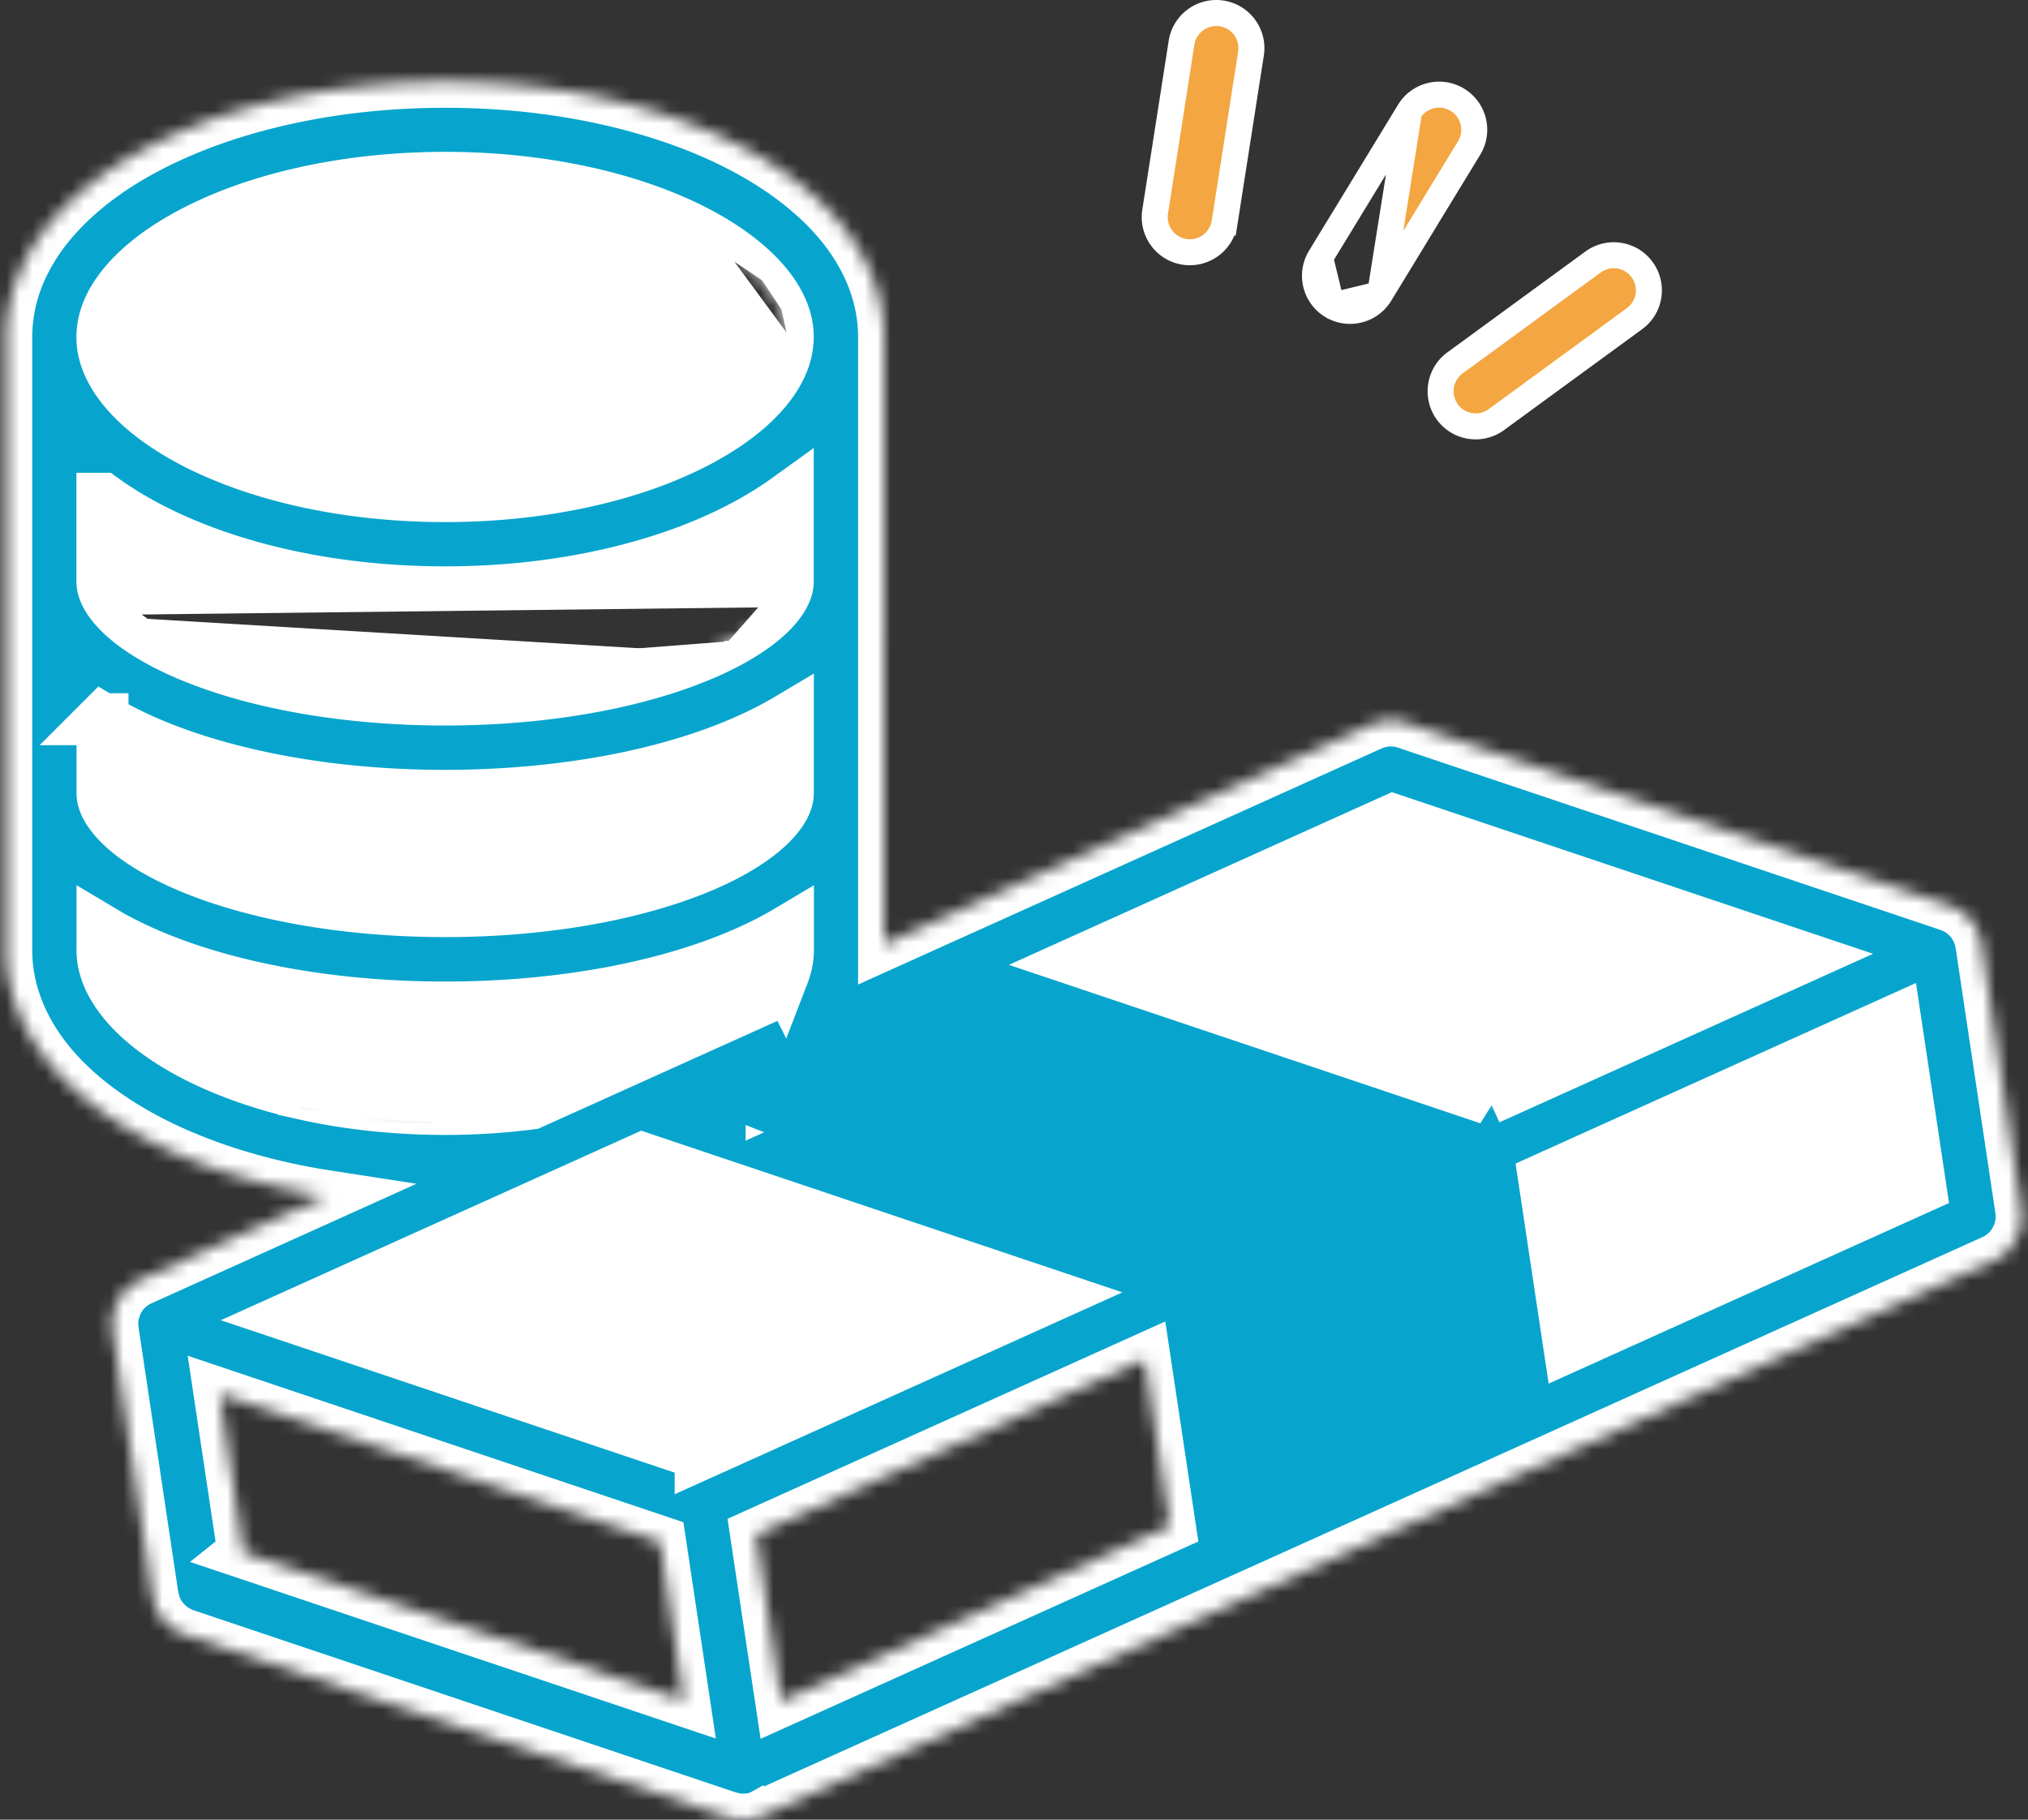
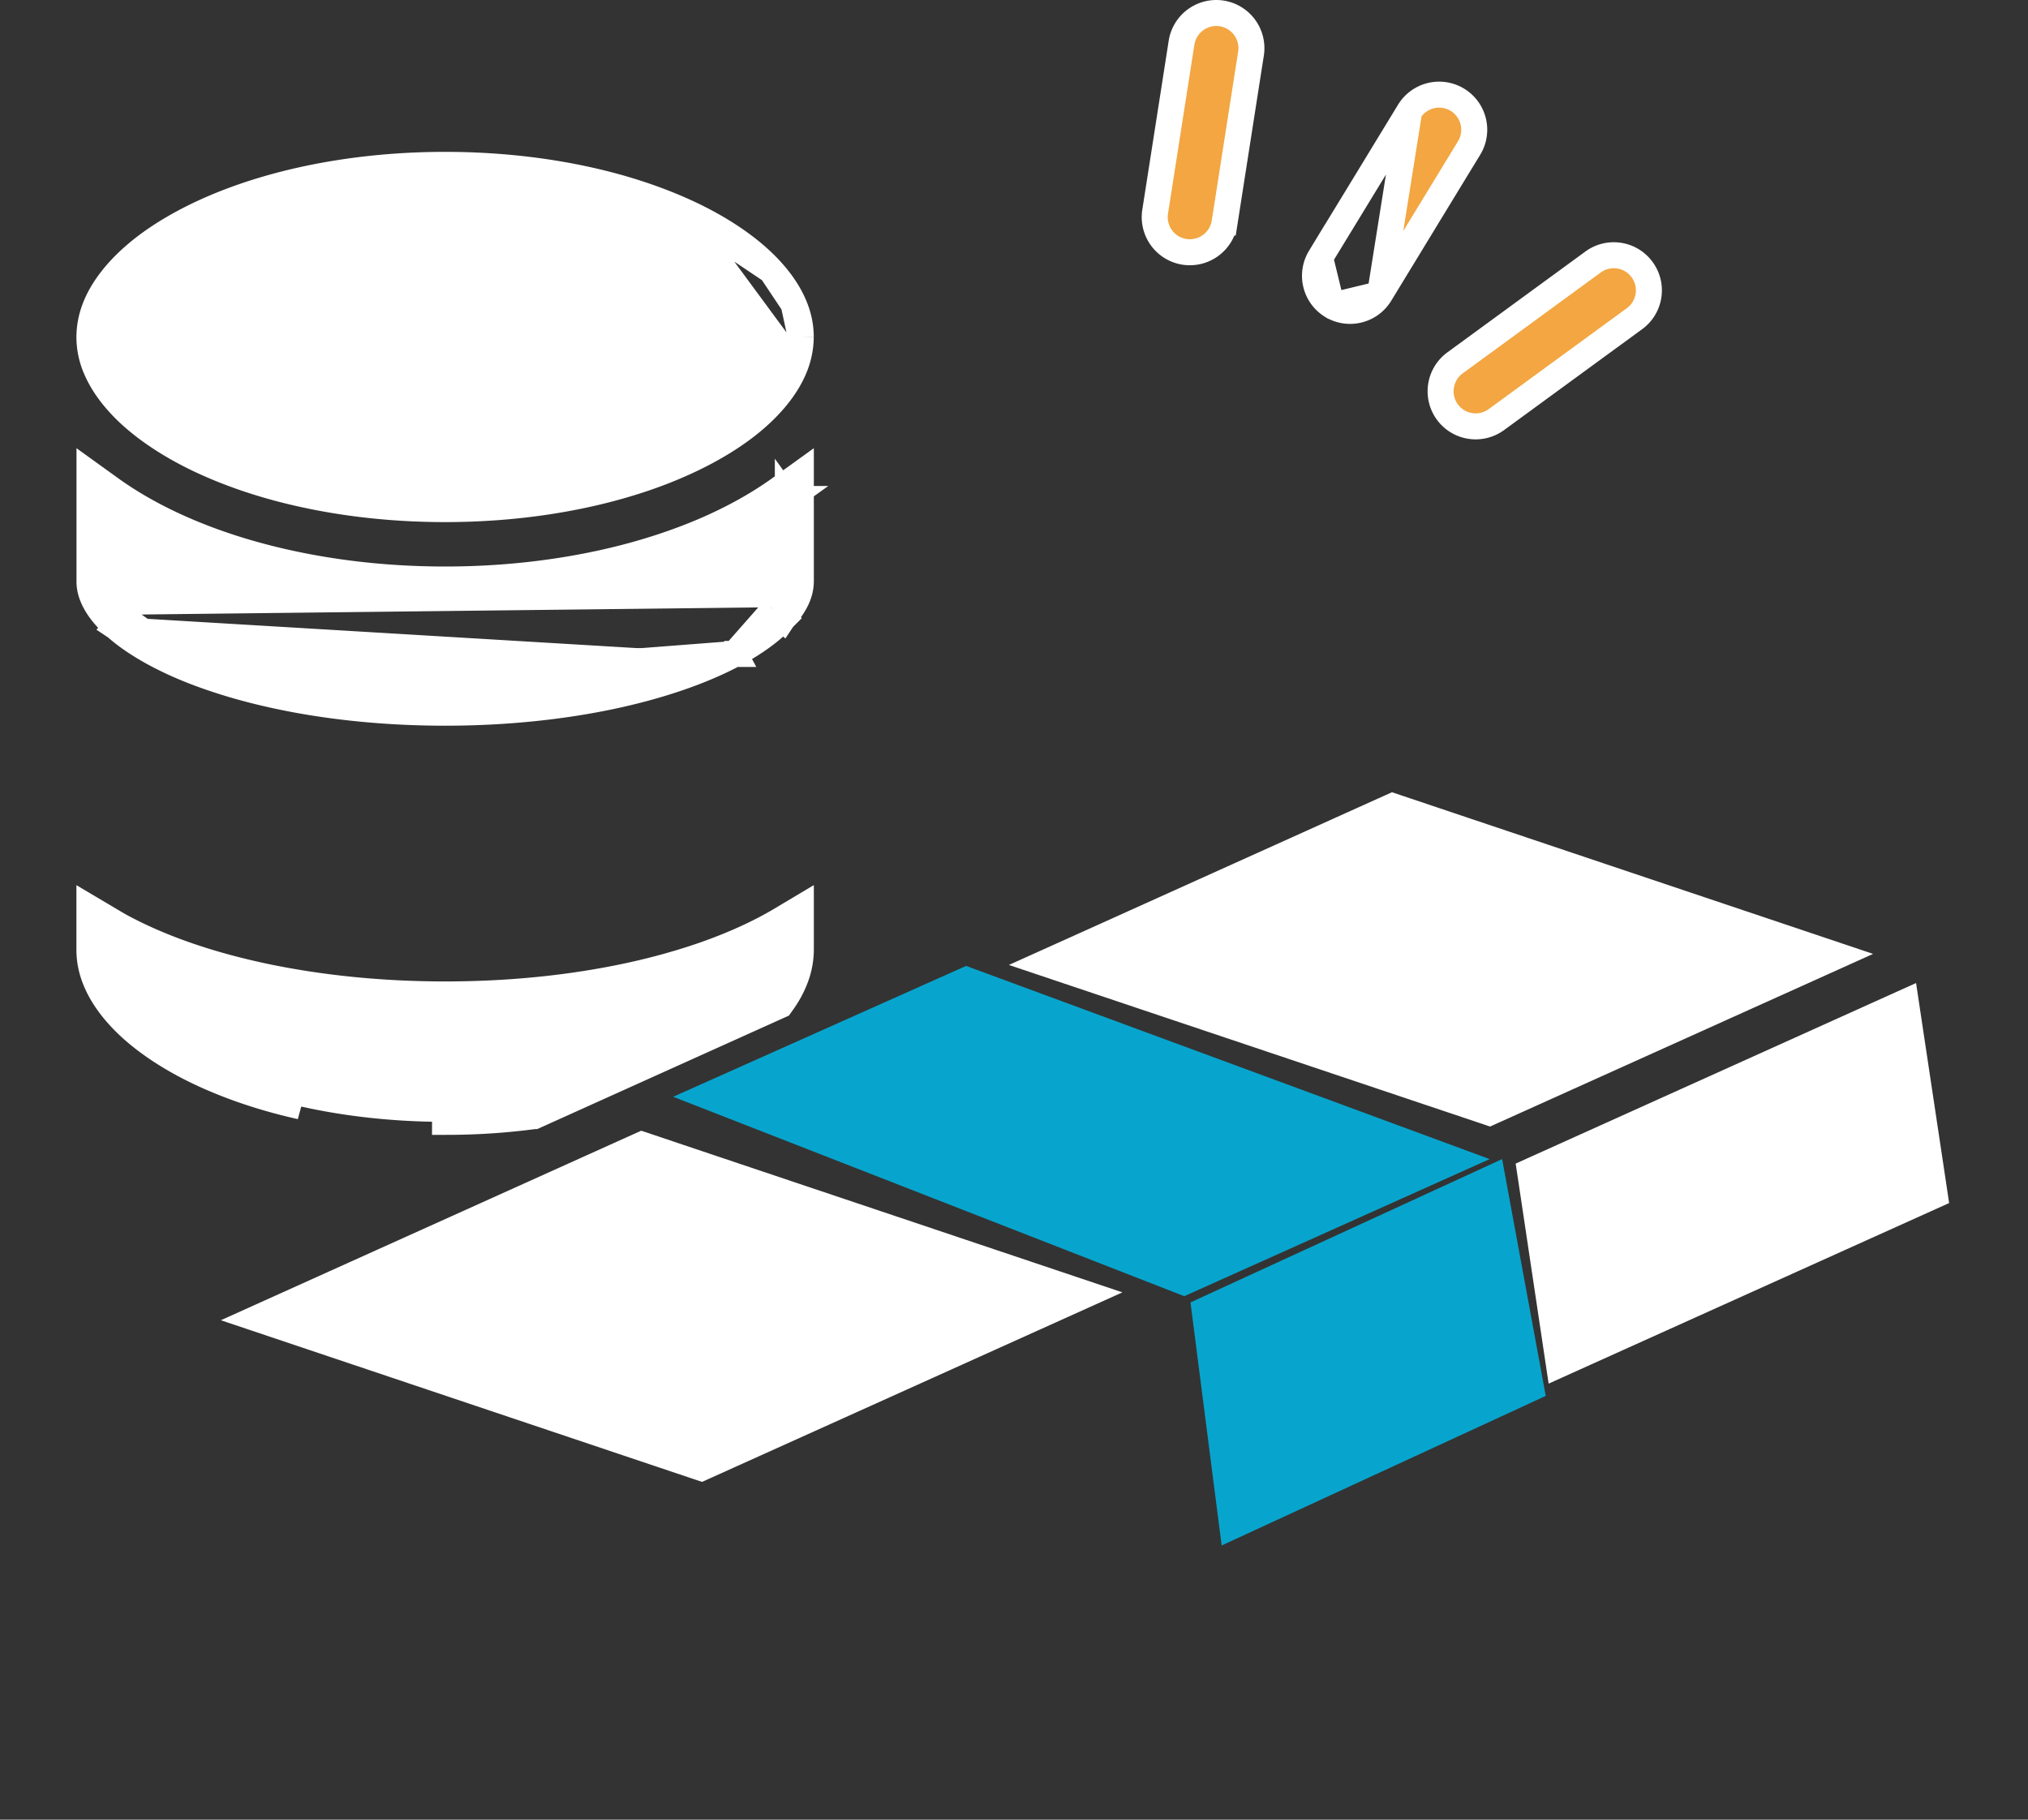
<svg xmlns="http://www.w3.org/2000/svg" width="156" height="140" viewBox="0 0 156 140" fill="none">
  <rect x="0" y="0" width="156" height="140" fill="#333333" stroke="none" />
  <path d="M41.114 85.867l-.147.019c-2.15.28-4.401.433-6.731.426h-.002l.003-1c-3.885 0-7.574-.418-10.891-1.162-2.488-.555-4.76-1.3-6.745-2.168l24.513 3.885zm0 0l.135-.061 6.876-3.102h0l11.655-5.256.247-.111.157-.221a7.99 7.99 0 00.989-1.813 6.28 6.28 0 00.43-2.223h0v-3.222l-1.513.903c-1.713 1.023-3.667 1.904-5.833 2.671-2.387.836-5.012 1.522-7.837 2.029h0c-3.765.68-7.87 1.048-12.183 1.048-4.95 0-9.627-.49-13.833-1.37-4.209-.886-7.92-2.152-10.977-3.787h0l-.006-.003c-.282-.149-.55-.308-.841-.482l-.192-.114-1.51-.895v3.211c0 .853.176 1.674.547 2.523.37.844.936 1.71 1.716 2.569 1.551 1.72 3.994 3.4 7.06 4.737l24.913 2.969zm-24.913-2.969c2.048.896 4.381 1.66 6.927 2.228L16.2 82.898z" fill="#fff" stroke="#fff" stroke-width="2" />
-   <path d="M7.32 62.598h0l.003.006c.317.593.852 1.257 1.608 1.927 1.514 1.35 3.987 2.73 7.085 3.807 2.075.732 4.438 1.345 7.001 1.81h.001c3.425.618 7.232.963 11.226.963 4.589 0 8.922-.457 12.722-1.256 3.794-.797 7.09-1.947 9.538-3.264 1.633-.87 2.908-1.828 3.73-2.724.472-.509.807-1 1.02-1.444.255-.526.339-.961.348-1.392v-7.439l-1.512.904c-1.713 1.022-3.667 1.904-5.833 2.67-2.387.836-5.012 1.522-7.837 2.03h0c-3.765.68-7.87 1.048-12.183 1.048-4.95 0-9.627-.49-13.833-1.37-4.209-.887-7.92-2.152-10.977-3.788h0l-.006-.003c-.282-.149-.55-.308-.841-.481l-.192-.115-1.51-.894v7.442c.01.498.132.976.442 1.563z" fill="#fff" stroke="#fff" stroke-width="2" />
  <path d="M7.32 46.32h0c-.31-.585-.436-1.071-.436-1.583v-8.3L8.47 37.58c2.773 1.999 6.161 3.594 10.024 4.777 4.692 1.426 10.045 2.229 15.75 2.229 4.343 0 8.487-.469 12.292-1.32 2.854-.64 5.509-1.503 7.914-2.553 2.054-.903 3.923-1.947 5.568-3.133l1.585-1.144v8.317c-.01.43-.093.866-.347 1.392M7.32 46.32l53.034-.61m-53.034.61l.003.006c.317.593.852 1.257 1.608 1.927M7.32 46.321l.884-.467c.248.463.699 1.038 1.391 1.652m51.66-1.36l-.9-.436m.9.435v-.002l-.9-.433m.9.435c-.214.444-.549.935-1.02 1.444m.12-1.879c-.164.34-.438.75-.856 1.201m.735.678l.002-.002-.737-.676m.735.678c-.822.896-2.097 1.853-3.73 2.724m3.73-2.724l-.002.003-.733-.68m0 0l-2.995 3.401m0 0h.001l-.473-.881.47.882h.002zm0 0c-2.45 1.317-5.744 2.467-9.538 3.264-3.8.799-8.133 1.256-12.723 1.256-3.993 0-7.8-.345-11.225-.963h0c-2.564-.465-4.928-1.078-7.002-1.81m40.488-1.747l-33.308 2.573c-2.52-.457-4.832-1.058-6.85-1.77-3.023-1.05-5.367-2.376-6.751-3.61m6.42 4.554h.003l.328-.944-.332.943.002.001zm0 0c-3.097-1.077-5.57-2.458-7.084-3.807m0 0s0 0 0 0l.664-.747m-.664.747H8.93l.665-.747m51.008-9.115v1.221c.197-.135.392-.272.584-.41l-.584-.811zm0 0h-1v.687c.34-.224.674-.453 1-.687zm-51.719.687v-.687h-1m1 .687l-1 .534a27.986 27.986 0 01-.585-.41l.585-.811m1 .687a27.168 27.168 0 01-1-.687m1 .687l-1-.687" fill="#fff" stroke="#fff" stroke-width="2" />
  <path d="M61.164 28.165v.002c-.504 1.303-1.497 2.677-2.997 3.99-2.238 1.966-5.641 3.766-9.757 5.016-4.117 1.259-8.983 1.996-14.173 1.996-3.955 0-7.718-.425-11.11-1.187-2.544-.568-4.878-1.33-6.926-2.227-3.066-1.338-5.509-3.017-7.06-4.738-.78-.858-1.346-1.724-1.716-2.568a6.173 6.173 0 01-.547-2.523v-.01h0a6.28 6.28 0 01.432-2.229v-.001c.504-1.303 1.497-2.677 2.997-3.99 2.238-1.966 5.641-3.767 9.757-5.017 4.118-1.258 8.983-1.995 14.173-1.995 3.955 0 7.718.425 11.11 1.186 2.544.568 4.878 1.331 6.926 2.227l8.891 12.068zm0 0a6.29 6.29 0 00.432-2.228h0m-.432 2.228l.432-2.228m0 0v-.01m0 .01v-.01m0 0c0-.853-.176-1.675-.547-2.524m.547 2.523l-.547-2.523m0 0c-.37-.844-.936-1.71-1.716-2.569m1.716 2.57l-1.716-2.57m0 0c-1.551-1.72-3.994-3.399-7.06-4.737l7.06 4.737zm48.168 41.316l-.372-.125-.358.161-24.106 10.872-2.324 1.047 2.416.812 31.439 10.558.372.125.358-.161 24.1-10.865 2.323-1.048-2.416-.812-31.432-10.564zM49.75 88.19l-.373-.124-.357.161-26.973 12.164-2.323 1.048 2.416.812 31.438 10.564.372.125.358-.161 26.973-12.164 2.323-1.048-2.416-.812L49.75 88.191zm23.72-10.695l-.372-.124-.358.16-13.796 6.223-2.323 1.048 2.415.812 31.44 10.564.371.125.358-.161 13.797-6.222 2.323-1.048-2.416-.812L73.47 77.495zm44.911 12.318l-.69.311.113.749 1.919 12.817.196 1.307 1.204-.543 27.019-12.184.69-.311-.112-.75-1.927-12.817-.196-1.305-1.204.542-27.012 12.184z" fill="#fff" stroke="#fff" stroke-width="2" />
  <mask id="a" fill="#fff">
-     <path d="M155.468 93.03l-3.062-20.425c-.007-.039-.02-.078-.027-.117-.013-.052-.019-.105-.032-.157a3.38 3.38 0 00-.105-.366 3.817 3.817 0 00-.529-1.005c-.019-.026-.039-.046-.058-.072a4.282 4.282 0 00-.281-.32l-.078-.078a5.356 5.356 0 00-.353-.3c-.013-.014-.026-.02-.039-.033a3.984 3.984 0 00-.392-.248c-.013-.007-.033-.013-.046-.02-.039-.02-.078-.04-.117-.052a2.855 2.855 0 00-.359-.15c-.026-.007-.046-.02-.072-.033l-41.756-14.032a3.72 3.72 0 00-2.703.138L71.435 71.103l-3.428 1.547V25.933c0-1.573-.307-3.114-.862-4.544-.973-2.514-2.657-4.675-4.76-6.51-3.167-2.755-7.306-4.851-12.099-6.314-4.793-1.462-10.245-2.272-16.043-2.272-4.414 0-8.632.47-12.51 1.345-2.905.653-5.628 1.528-8.096 2.612-3.702 1.626-6.863 3.695-9.233 6.294-1.182 1.3-2.161 2.742-2.847 4.322A12.651 12.651 0 00.48 25.94v47.155c0 1.574.307 3.115.862 4.544.973 2.514 2.657 4.675 4.76 6.51 3.167 2.756 7.313 4.852 12.099 6.314a50.458 50.458 0 006.875 1.56l-14.254 6.432a4.44 4.44 0 00-.483.261.958.958 0 01-.084.06 4.182 4.182 0 00-.294.215.284.284 0 01-.046.039c-.046.039-.078.078-.124.117-.085.085-.17.163-.248.255a3.563 3.563 0 00-.307.411 3.9 3.9 0 00-.098.163 5.998 5.998 0 00-.15.294c-.026.059-.052.111-.079.17a3.323 3.323 0 00-.11.333 1.474 1.474 0 01-.053.157 4.25 4.25 0 00-.091.503c-.007.032 0 .071-.007.111-.013.137-.013.274-.013.417v.053c0 .045.013.091.02.137.006.078.006.156.02.228l3.062 20.424c.006.033.02.065.026.105.013.078.032.15.052.228.026.105.052.203.085.307.02.065.046.131.072.189.045.105.091.209.143.314.027.052.053.104.085.157.059.111.13.208.203.313.032.039.058.085.091.124.078.104.163.196.255.287.032.033.065.072.098.105.098.091.196.176.3.254.04.027.072.059.111.092.111.078.229.143.346.209a.93.93 0 01.118.072c.163.078.326.156.502.215l41.756 14.032.085.019c.098.033.189.052.287.079.052.013.098.019.15.032.046.007.098.02.144.026.013 0 .026 0 .039.007.046.006.098.006.143.013.04.006.079.006.118.013.117.007.235.007.36 0h.091c.195-.013.391-.046.587-.085.033-.006.072-.019.105-.026.072-.02.143-.033.215-.059.013-.006.02-.006.033-.013a3.95 3.95 0 00.352-.137l36.898-16.637 20.685-9.33 37.067-16.715c.183-.079.353-.177.516-.288.059-.039.105-.078.157-.117.104-.079.202-.15.3-.235.059-.053.105-.111.157-.164.078-.084.156-.163.228-.254.053-.066.092-.13.137-.196.066-.092.125-.183.183-.28.039-.073.072-.145.111-.216.046-.098.098-.203.137-.3.026-.079.053-.15.079-.23.032-.104.058-.208.085-.32.019-.078.032-.162.045-.247.013-.111.026-.216.033-.327.007-.085.006-.17.006-.26 0-.047.007-.086.007-.132-.007-.071-.02-.137-.026-.202-.026-.085-.02-.144-.026-.196zM8.243 24.045c.431-1.123 1.313-2.37 2.723-3.597 2.11-1.848 5.374-3.591 9.39-4.813 4.021-1.227 8.781-1.952 13.88-1.952 3.886 0 7.575.418 10.892 1.163 2.488.555 4.76 1.299 6.745 2.167 2.977 1.3 5.288 2.906 6.718 4.492.719.79 1.221 1.567 1.541 2.299.32.731.464 1.417.464 2.122a5.14 5.14 0 01-.366 1.88c-.43 1.123-1.312 2.37-2.722 3.598-2.11 1.848-5.374 3.591-9.39 4.812-4.022 1.228-8.782 1.952-13.881 1.952-3.885 0-7.574-.417-10.891-1.162-2.488-.555-4.76-1.3-6.745-2.168-2.984-1.299-5.289-2.905-6.719-4.492-.718-.79-1.22-1.567-1.54-2.298-.32-.731-.464-1.417-.464-2.122.006-.627.117-1.24.365-1.88zm-.365 14.332c2.88 2.077 6.372 3.715 10.316 4.923 4.793 1.463 10.245 2.273 16.043 2.273 4.414 0 8.632-.47 12.51-1.345 2.906-.653 5.629-1.528 8.097-2.612 2.108-.927 4.041-2.005 5.752-3.239v6.34c0 .294-.059.588-.248.98-.163.34-.438.75-.855 1.201-.725.79-1.907 1.685-3.468 2.52-2.344 1.26-5.543 2.384-9.271 3.167-3.729.784-7.999 1.234-12.517 1.234-3.937 0-7.679-.34-11.048-.947-2.527-.456-4.832-1.057-6.85-1.769-3.022-1.058-5.366-2.377-6.75-3.61-.693-.614-1.143-1.189-1.391-1.653-.248-.47-.32-.803-.32-1.13v-6.333zm0 16.957c.352.21.705.425 1.077.62 3.16 1.692 6.967 2.984 11.244 3.885 4.276.901 9.03 1.391 14.038 1.391 4.361 0 8.527-.379 12.36-1.064 2.873-.516 5.55-1.215 7.992-2.07 2.213-.784 4.224-1.691 6.014-2.755v5.654c0 .294-.06.581-.249.98-.163.339-.437.75-.855 1.2-.725.791-1.907 1.686-3.467 2.521-2.344 1.26-5.543 2.383-9.272 3.167-3.728.783-7.998 1.234-12.517 1.234-3.937 0-7.678-.34-11.047-.947-2.527-.457-4.832-1.057-6.85-1.77-3.023-1.057-5.367-2.376-6.751-3.61-.692-.614-1.143-1.188-1.39-1.652-.249-.47-.32-.803-.32-1.13v-5.654h-.007zm15.474 28.82c-2.487-.554-4.76-1.299-6.744-2.167-2.984-1.3-5.29-2.906-6.72-4.492-.717-.79-1.22-1.567-1.54-2.298-.32-.732-.464-1.417-.464-2.123V71.62c.353.21.705.425 1.078.62 3.16 1.692 6.966 2.985 11.243 3.886 4.277.9 9.03 1.39 14.038 1.39 4.362 0 8.528-.378 12.36-1.064 2.873-.516 5.55-1.214 7.992-2.07 2.214-.783 4.225-1.69 6.014-2.755v1.45c0 .626-.117 1.234-.366 1.88a7.408 7.408 0 01-.868 1.587L47.72 81.799 40.845 84.9a51.218 51.218 0 01-6.595.418c-3.892 0-7.587-.418-10.898-1.162zM18.73 119.44l-1.83-12.196 33.875 11.38 1.828 12.197-33.874-11.38zm35.167-7.575l-31.44-10.564 26.974-12.164L80.87 99.702l-26.973 12.164zm6.196 19.007l-1.926-12.817 29.885-13.476 1.926 12.817-29.885 13.476zm-.738-46.208l13.797-6.222 31.439 10.564-13.797 6.223-31.439-10.565zm37.636 29.572l-1.927-12.818 16.709-7.534 1.926 12.817-16.708 7.535zm17.525-29.709l-31.44-10.565 24.101-10.871 31.438 10.564-24.099 10.872zm6.196 19.014l-1.926-12.818 27.012-12.184 1.926 12.818-27.012 12.184z" />
-   </mask>
+     </mask>
  <path d="M155.468 93.03l-3.062-20.425c-.007-.039-.02-.078-.027-.117-.013-.052-.019-.105-.032-.157a3.38 3.38 0 00-.105-.366 3.817 3.817 0 00-.529-1.005c-.019-.026-.039-.046-.058-.072a4.282 4.282 0 00-.281-.32l-.078-.078a5.356 5.356 0 00-.353-.3c-.013-.014-.026-.02-.039-.033a3.984 3.984 0 00-.392-.248c-.013-.007-.033-.013-.046-.02-.039-.02-.078-.04-.117-.052a2.855 2.855 0 00-.359-.15c-.026-.007-.046-.02-.072-.033l-41.756-14.032a3.72 3.72 0 00-2.703.138L71.435 71.103l-3.428 1.547V25.933c0-1.573-.307-3.114-.862-4.544-.973-2.514-2.657-4.675-4.76-6.51-3.167-2.755-7.306-4.851-12.099-6.314-4.793-1.462-10.245-2.272-16.043-2.272-4.414 0-8.632.47-12.51 1.345-2.905.653-5.628 1.528-8.096 2.612-3.702 1.626-6.863 3.695-9.233 6.294-1.182 1.3-2.161 2.742-2.847 4.322A12.651 12.651 0 00.48 25.94v47.155c0 1.574.307 3.115.862 4.544.973 2.514 2.657 4.675 4.76 6.51 3.167 2.756 7.313 4.852 12.099 6.314a50.458 50.458 0 006.875 1.56l-14.254 6.432a4.44 4.44 0 00-.483.261.958.958 0 01-.084.06 4.182 4.182 0 00-.294.215.284.284 0 01-.046.039c-.046.039-.078.078-.124.117-.085.085-.17.163-.248.255a3.563 3.563 0 00-.307.411 3.9 3.9 0 00-.098.163 5.998 5.998 0 00-.15.294c-.026.059-.052.111-.079.17a3.323 3.323 0 00-.11.333 1.474 1.474 0 01-.053.157 4.25 4.25 0 00-.091.503c-.007.032 0 .071-.007.111-.013.137-.013.274-.013.417v.053c0 .045.013.091.02.137.006.078.006.156.02.228l3.062 20.424c.006.033.02.065.026.105.013.078.032.15.052.228.026.105.052.203.085.307.02.065.046.131.072.189.045.105.091.209.143.314.027.052.053.104.085.157.059.111.13.208.203.313.032.039.058.085.091.124.078.104.163.196.255.287.032.033.065.072.098.105.098.091.196.176.3.254.04.027.072.059.111.092.111.078.229.143.346.209a.93.93 0 01.118.072c.163.078.326.156.502.215l41.756 14.032.085.019c.098.033.189.052.287.079.052.013.098.019.15.032.046.007.098.02.144.026.013 0 .026 0 .039.007.046.006.098.006.143.013.04.006.079.006.118.013.117.007.235.007.36 0h.091c.195-.013.391-.046.587-.085.033-.006.072-.019.105-.026.072-.02.143-.033.215-.059.013-.006.02-.006.033-.013a3.95 3.95 0 00.352-.137l36.898-16.637 20.685-9.33 37.067-16.715c.183-.079.353-.177.516-.288.059-.039.105-.078.157-.117.104-.079.202-.15.3-.235.059-.053.105-.111.157-.164.078-.084.156-.163.228-.254.053-.066.092-.13.137-.196.066-.092.125-.183.183-.28.039-.073.072-.145.111-.216.046-.098.098-.203.137-.3.026-.079.053-.15.079-.23.032-.104.058-.208.085-.32.019-.078.032-.162.045-.247.013-.111.026-.216.033-.327.007-.085.006-.17.006-.26 0-.047.007-.086.007-.132-.007-.071-.02-.137-.026-.202-.026-.085-.02-.144-.026-.196zM8.243 24.045c.431-1.123 1.313-2.37 2.723-3.597 2.11-1.848 5.374-3.591 9.39-4.813 4.021-1.227 8.781-1.952 13.88-1.952 3.886 0 7.575.418 10.892 1.163 2.488.555 4.76 1.299 6.745 2.167 2.977 1.3 5.288 2.906 6.718 4.492.719.79 1.221 1.567 1.541 2.299.32.731.464 1.417.464 2.122a5.14 5.14 0 01-.366 1.88c-.43 1.123-1.312 2.37-2.722 3.598-2.11 1.848-5.374 3.591-9.39 4.812-4.022 1.228-8.782 1.952-13.881 1.952-3.885 0-7.574-.417-10.891-1.162-2.488-.555-4.76-1.3-6.745-2.168-2.984-1.299-5.289-2.905-6.719-4.492-.718-.79-1.22-1.567-1.54-2.298-.32-.731-.464-1.417-.464-2.122.006-.627.117-1.24.365-1.88zm-.365 14.332c2.88 2.077 6.372 3.715 10.316 4.923 4.793 1.463 10.245 2.273 16.043 2.273 4.414 0 8.632-.47 12.51-1.345 2.906-.653 5.629-1.528 8.097-2.612 2.108-.927 4.041-2.005 5.752-3.239v6.34c0 .294-.059.588-.248.98-.163.34-.438.75-.855 1.201-.725.79-1.907 1.685-3.468 2.52-2.344 1.26-5.543 2.384-9.271 3.167-3.729.784-7.999 1.234-12.517 1.234-3.937 0-7.679-.34-11.048-.947-2.527-.456-4.832-1.057-6.85-1.769-3.022-1.058-5.366-2.377-6.75-3.61-.693-.614-1.143-1.189-1.391-1.653-.248-.47-.32-.803-.32-1.13v-6.333zm0 16.957c.352.21.705.425 1.077.62 3.16 1.692 6.967 2.984 11.244 3.885 4.276.901 9.03 1.391 14.038 1.391 4.361 0 8.527-.379 12.36-1.064 2.873-.516 5.55-1.215 7.992-2.07 2.213-.784 4.224-1.691 6.014-2.755v5.654c0 .294-.06.581-.249.98-.163.339-.437.75-.855 1.2-.725.791-1.907 1.686-3.467 2.521-2.344 1.26-5.543 2.383-9.272 3.167-3.728.783-7.998 1.234-12.517 1.234-3.937 0-7.678-.34-11.047-.947-2.527-.457-4.832-1.057-6.85-1.77-3.023-1.057-5.367-2.376-6.751-3.61-.692-.614-1.143-1.188-1.39-1.652-.249-.47-.32-.803-.32-1.13v-5.654h-.007zm15.474 28.82c-2.487-.554-4.76-1.299-6.744-2.167-2.984-1.3-5.29-2.906-6.72-4.492-.717-.79-1.22-1.567-1.54-2.298-.32-.732-.464-1.417-.464-2.123V71.62c.353.21.705.425 1.078.62 3.16 1.692 6.966 2.985 11.243 3.886 4.277.9 9.03 1.39 14.038 1.39 4.362 0 8.528-.378 12.36-1.064 2.873-.516 5.55-1.214 7.992-2.07 2.214-.783 4.225-1.69 6.014-2.755v1.45c0 .626-.117 1.234-.366 1.88a7.408 7.408 0 01-.868 1.587L47.72 81.799 40.845 84.9a51.218 51.218 0 01-6.595.418c-3.892 0-7.587-.418-10.898-1.162zM18.73 119.44l-1.83-12.196 33.875 11.38 1.828 12.197-33.874-11.38zm35.167-7.575l-31.44-10.564 26.974-12.164L80.87 99.702l-26.973 12.164zm6.196 19.007l-1.926-12.817 29.885-13.476 1.926 12.817-29.885 13.476zm-.738-46.208l13.797-6.222 31.439 10.564-13.797 6.223-31.439-10.565zm37.636 29.572l-1.927-12.818 16.709-7.534 1.926 12.817-16.708 7.535zm17.525-29.709l-31.44-10.565 24.101-10.871 31.438 10.564-24.099 10.872zm6.196 19.014l-1.926-12.818 27.012-12.184 1.926 12.818-27.012 12.184z" fill="#07A5CD" stroke="#fff" stroke-width="4" mask="url(#a)" />
  <path d="M94.653 100.508l-.69.311.112.749 1.926 12.817.196 1.306 1.204-.543 16.709-7.534.69-.312-.112-.748-1.92-12.817-.196-1.307-1.204.543-16.715 7.535z" fill="#fff" stroke="#fff" stroke-width="2" />
  <path d="M94.2 17.12a2.708 2.708 0 01-3.09 2.256 2.706 2.706 0 01-2.253-3.09c.364-2.319.726-4.643 1.089-6.967l.941-6.03a2.708 2.708 0 013.089-2.257 2.708 2.708 0 012.255 3.09c-.364 2.319-.726 4.643-1.089 6.968l-.941 6.03zm11.96 5.505l2.625-4.308a6129.36 6129.36 0 014.224-6.93 2.702 2.702 0 00-.901-3.711 2.703 2.703 0 00-3.712.9l-2.236 14.05zm0 0a2.704 2.704 0 01-3.712.901m3.712-.9l-3.712.9m0 0a2.704 2.704 0 01-.902-3.711l.902 3.711zm3.323-10.64c-1.408 2.31-2.815 4.621-4.225 6.928l4.225-6.928zm0 0a3808.34 3808.34 0 012.625-4.309l-2.625 4.309zm9.336 19.396h0a2.697 2.697 0 01-3.773-.585 2.709 2.709 0 01.586-3.775l5.31-3.88v-.001l5.312-3.882h0a2.697 2.697 0 013.774.586 2.697 2.697 0 01-.586 3.774l-5.312 3.881a74994.69 74994.69 0 01-5.311 3.882z" fill="#F3A641" stroke="#fff" stroke-width="2" />
  <path d="M74.316 74.314L51.78 84.383l39.315 15.342 23.493-10.547-40.273-14.864zm19.657 44.59l-2.397-18.699 23.972-11.027 3.356 18.219-24.931 11.507z" fill="#07A5CD" />
</svg>